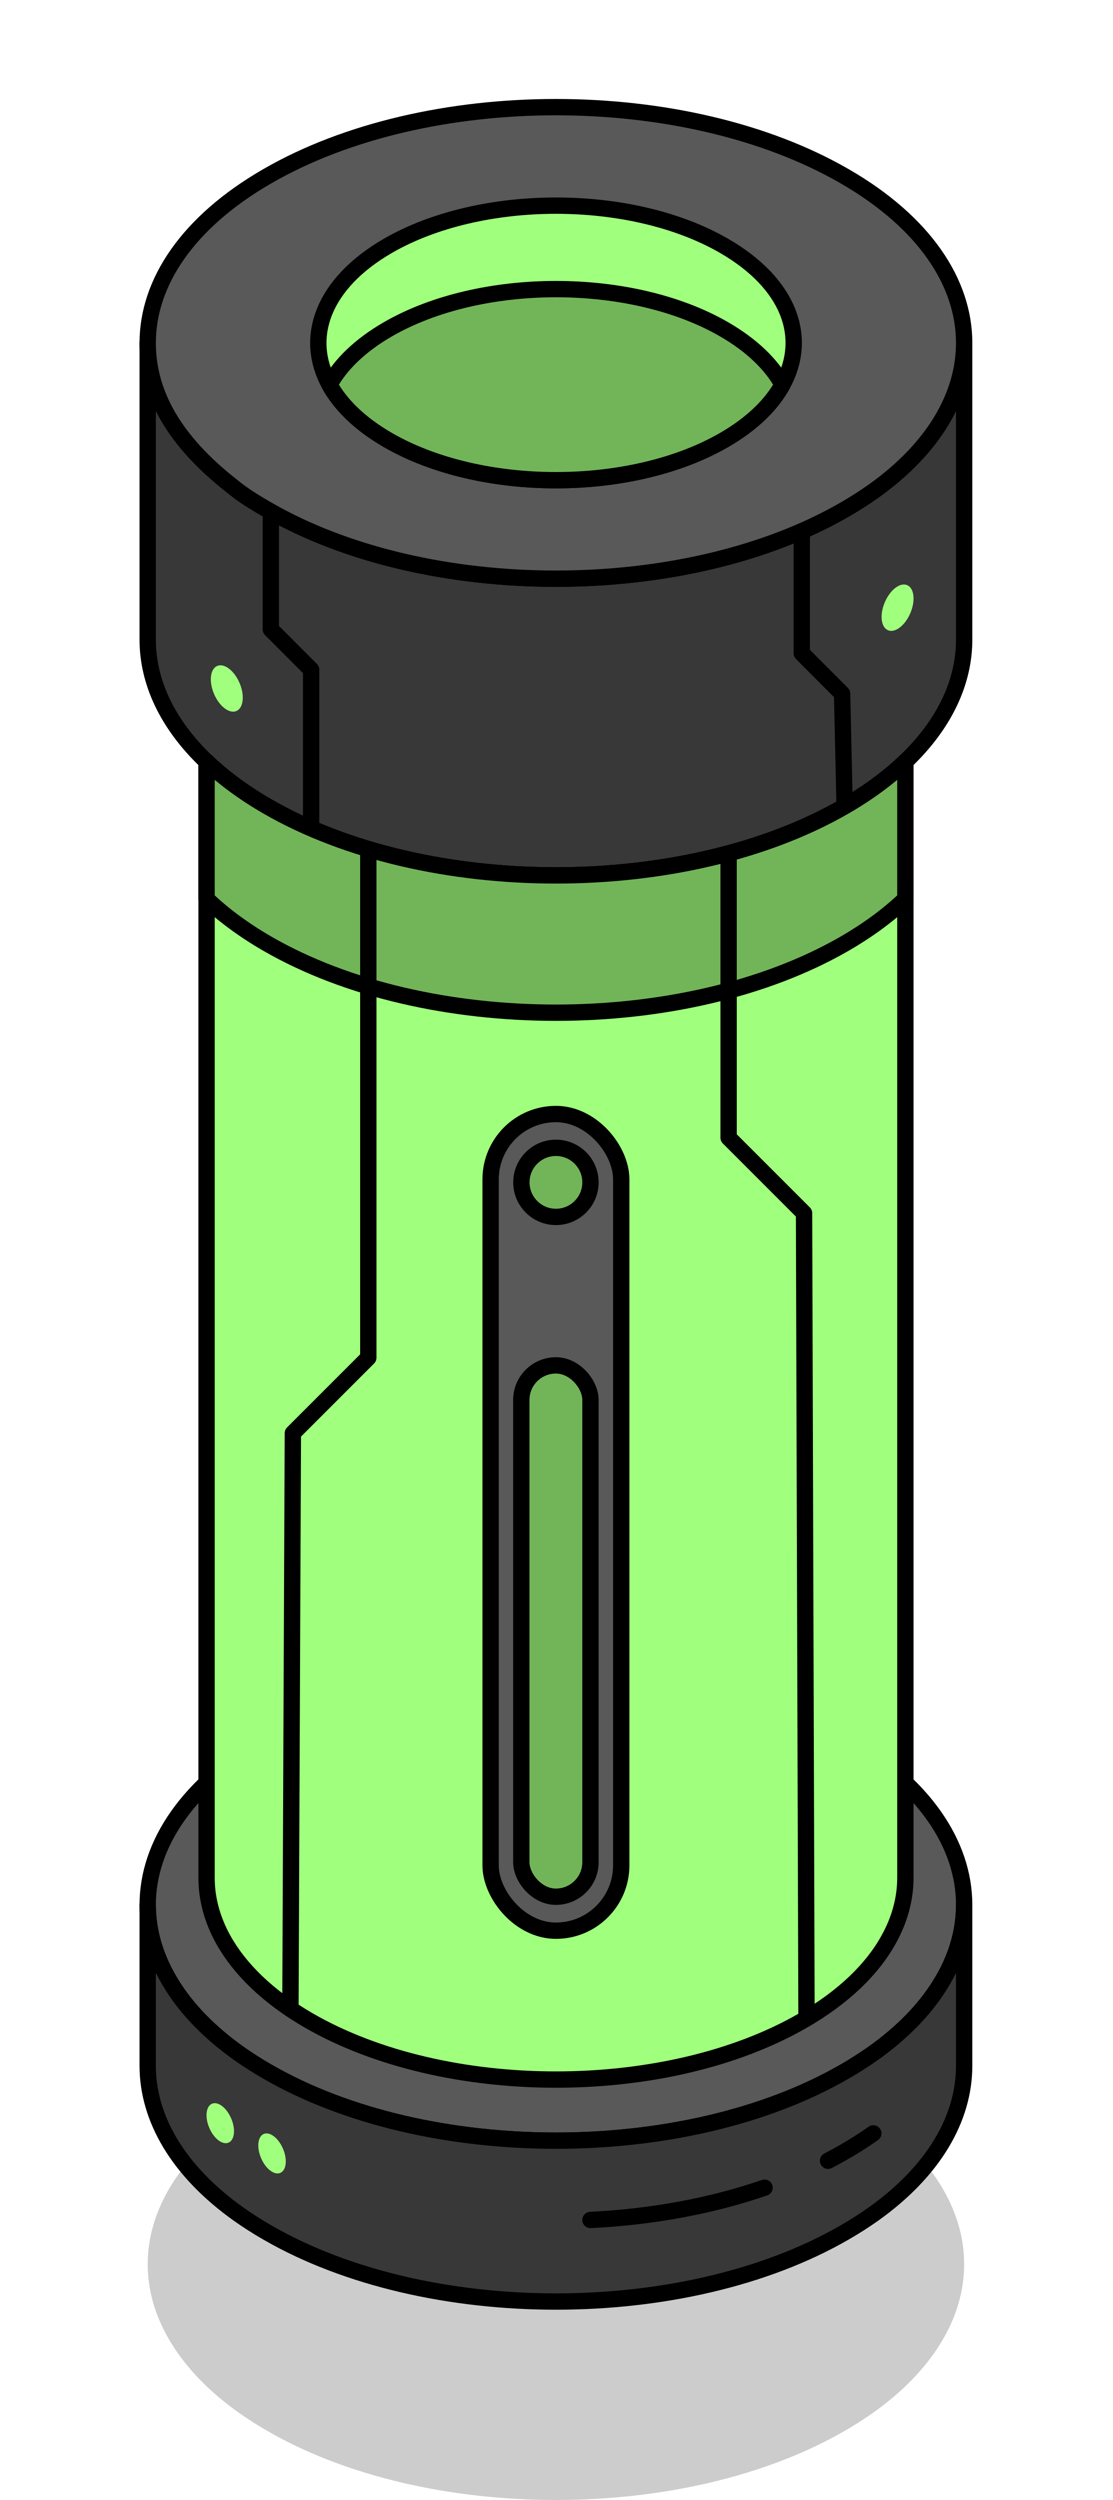
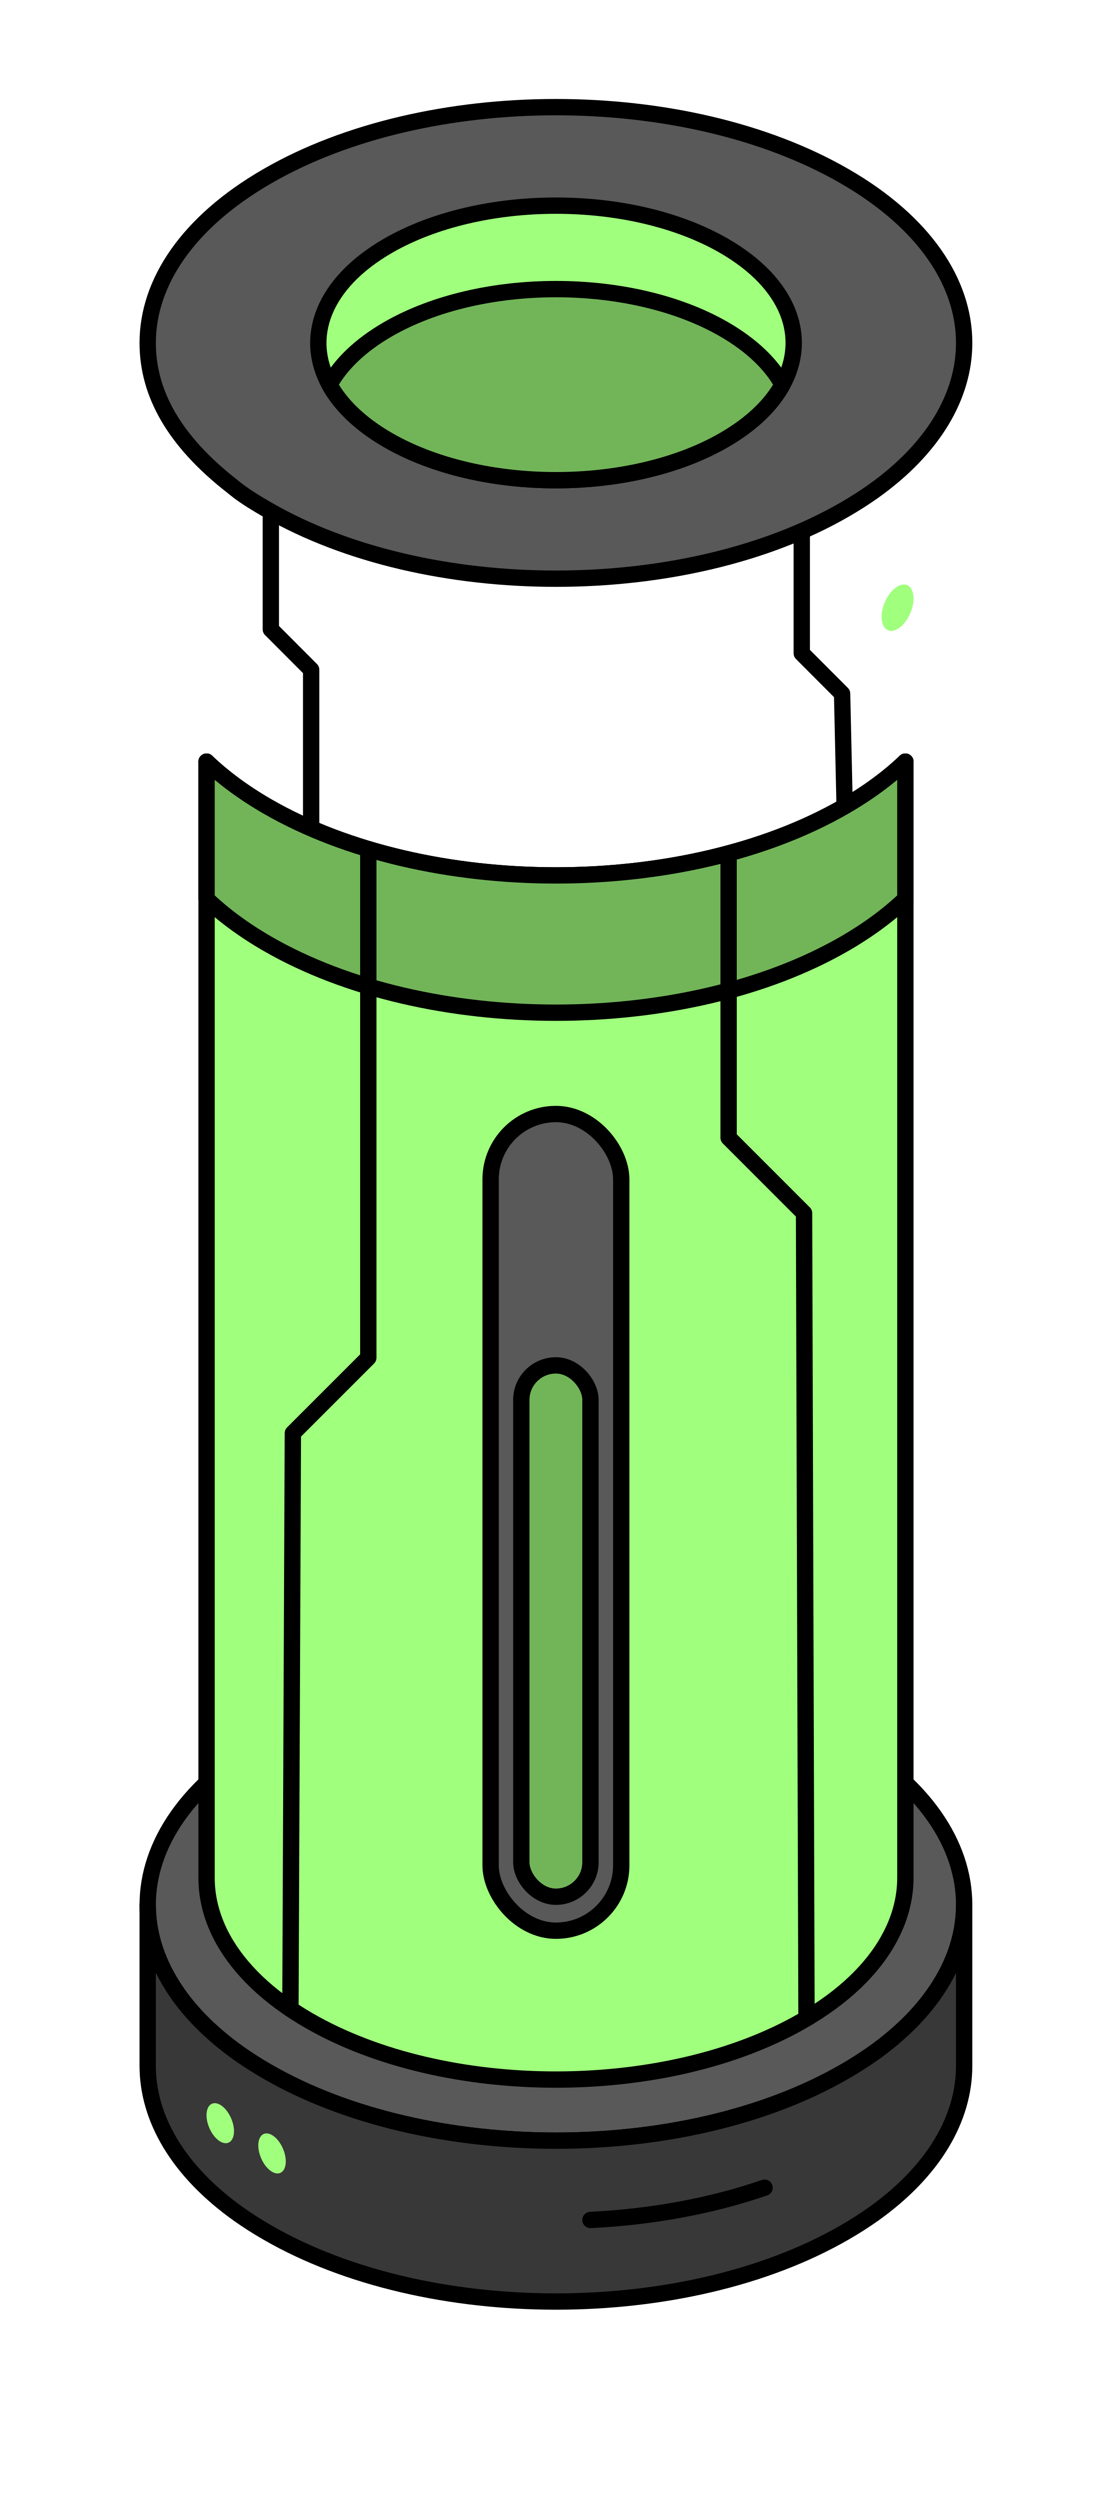
<svg xmlns="http://www.w3.org/2000/svg" id="Layer_1" viewBox="0 0 136.32 306.12">
  <defs>
    <style>.cls-1{filter:url(#outer-glow-2);}.cls-1,.cls-2,.cls-3,.cls-4,.cls-5,.cls-6,.cls-7,.cls-8{fill:#a0ff7d;}.cls-2{filter:url(#outer-glow-5);}.cls-3{filter:url(#outer-glow-7);}.cls-4{filter:url(#outer-glow-6);}.cls-5{filter:url(#outer-glow-3);}.cls-6{filter:url(#outer-glow-4);}.cls-9{fill:#595959;}.cls-9,.cls-7,.cls-8,.cls-10,.cls-11,.cls-12{stroke:#000;stroke-linecap:round;stroke-linejoin:round;stroke-width:2px;}.cls-7{filter:url(#outer-glow-1);}.cls-8{filter:url(#outer-glow-8);}.cls-10{fill:#383838;}.cls-11{fill:#72b559;}.cls-12{fill:none;}.cls-13{opacity:.2;}</style>
    <filter id="outer-glow-1" filterUnits="userSpaceOnUse">
      <feOffset dx="0" dy="0" />
      <feGaussianBlur result="blur" stdDeviation="8" />
      <feFlood flood-color="#a0ff7d" flood-opacity="1" />
      <feComposite in2="blur" operator="in" />
      <feComposite in="SourceGraphic" />
    </filter>
    <filter id="outer-glow-2" filterUnits="userSpaceOnUse">
      <feOffset dx="0" dy="0" />
      <feGaussianBlur result="blur-2" stdDeviation="8" />
      <feFlood flood-color="#a0ff7d" flood-opacity="1" />
      <feComposite in2="blur-2" operator="in" />
      <feComposite in="SourceGraphic" />
    </filter>
    <filter id="outer-glow-3" filterUnits="userSpaceOnUse">
      <feOffset dx="0" dy="0" />
      <feGaussianBlur result="blur-3" stdDeviation="8" />
      <feFlood flood-color="#a0ff7d" flood-opacity="1" />
      <feComposite in2="blur-3" operator="in" />
      <feComposite in="SourceGraphic" />
    </filter>
    <filter id="outer-glow-4" filterUnits="userSpaceOnUse">
      <feOffset dx="0" dy="0" />
      <feGaussianBlur result="blur-4" stdDeviation="8" />
      <feFlood flood-color="#a0ff7d" flood-opacity="1" />
      <feComposite in2="blur-4" operator="in" />
      <feComposite in="SourceGraphic" />
    </filter>
    <filter id="outer-glow-5" filterUnits="userSpaceOnUse">
      <feOffset dx="0" dy="0" />
      <feGaussianBlur result="blur-5" stdDeviation="8" />
      <feFlood flood-color="#a0ff7d" flood-opacity="1" />
      <feComposite in2="blur-5" operator="in" />
      <feComposite in="SourceGraphic" />
    </filter>
    <filter id="outer-glow-6" filterUnits="userSpaceOnUse">
      <feOffset dx="0" dy="0" />
      <feGaussianBlur result="blur-6" stdDeviation="8" />
      <feFlood flood-color="#a0ff7d" flood-opacity="1" />
      <feComposite in2="blur-6" operator="in" />
      <feComposite in="SourceGraphic" />
    </filter>
    <filter id="outer-glow-7" filterUnits="userSpaceOnUse">
      <feOffset dx="0" dy="0" />
      <feGaussianBlur result="blur-7" stdDeviation="8" />
      <feFlood flood-color="#a0ff7d" flood-opacity="1" />
      <feComposite in2="blur-7" operator="in" />
      <feComposite in="SourceGraphic" />
    </filter>
    <filter id="outer-glow-8" filterUnits="userSpaceOnUse">
      <feOffset dx="0" dy="0" />
      <feGaussianBlur result="blur-8" stdDeviation="8" />
      <feFlood flood-color="#a0ff7d" flood-opacity="1" />
      <feComposite in2="blur-8" operator="in" />
      <feComposite in="SourceGraphic" />
    </filter>
  </defs>
-   <path class="cls-13" d="M118.09,277.25c0,3.33-.99,6.67-2.99,9.85-1.85,2.96-4.56,5.77-8.14,8.32-1.09,.77-2.26,1.52-3.51,2.24-19.53,11.28-51.19,11.28-70.71,0-1.25-.72-2.42-1.47-3.51-2.24-3.58-2.55-6.29-5.36-8.14-8.32-2-3.18-3-6.52-3-9.85,0-7.39,4.89-14.78,14.65-20.41,19.52-11.28,51.18-11.28,70.71,0,9.76,5.63,14.64,13.02,14.64,20.41Z" />
-   <path class="cls-9" d="M118.09,233.25c0,3.33-.99,6.67-2.99,9.85-1.85,2.96-4.56,5.77-8.14,8.32-1.09,.77-2.26,1.52-3.51,2.24-19.53,11.28-51.19,11.28-70.71,0-1.25-.72-2.42-1.47-3.51-2.24-3.58-2.55-6.29-5.36-8.14-8.32-2-3.18-3-6.52-3-9.85,0-7.39,4.89-14.78,14.65-20.41,19.52-11.28,51.18-11.28,70.71,0,9.76,5.63,14.64,13.02,14.64,20.41Z" />
-   <path class="cls-10" d="M118.09,41.99v36.34c0,5.17-2.4,10.35-7.2,14.92h0c-2.04,1.96-4.52,3.8-7.44,5.49-19.53,11.27-51.19,11.27-70.71,0-2.92-1.69-5.4-3.53-7.44-5.48h0c-4.81-4.58-7.21-9.76-7.21-14.93V41.99c0,6.2,3.25,12,10.31,17.52,.27,.23,.55,.44,.83,.65,1.07,.8,2.26,1.52,3.51,2.24,19.52,11.28,51.18,11.28,70.71,0,1.25-.72,2.42-1.47,3.51-2.24,7.42-5.28,11.13-11.73,11.13-18.17Z" />
+   <path class="cls-9" d="M118.09,233.25c0,3.33-.99,6.67-2.99,9.85-1.85,2.96-4.56,5.77-8.14,8.32-1.09,.77-2.26,1.52-3.51,2.24-19.53,11.28-51.19,11.28-70.71,0-1.25-.72-2.42-1.47-3.51-2.24-3.58-2.55-6.29-5.36-8.14-8.32-2-3.18-3-6.52-3-9.85,0-7.39,4.89-14.78,14.65-20.41,19.52-11.28,51.18-11.28,70.71,0,9.76,5.63,14.64,13.02,14.64,20.41" />
  <path class="cls-10" d="M32.74,62.4c-1.25-.72-2.44-1.44-3.51-2.24,1.09,.77,2.26,1.52,3.51,2.24Z" />
  <polyline class="cls-12" points="98.2 65.04 98.2 79.99 103.14 84.94 103.45 98.74" />
  <polyline class="cls-12" points="33.17 62.65 33.17 77.06 38.11 82.01 38.11 101.43" />
  <path class="cls-12" d="M110.89,93.26h0" />
  <path class="cls-7" d="M110.89,93.26V229.92c0,2.54-.67,5.08-2.02,7.52-1.99,3.64-5.51,7.08-10.52,9.97-16.71,9.64-43.81,9.64-60.52,0-5.01-2.89-8.51-6.33-10.52-9.97-1.34-2.44-2.01-4.97-2.01-7.5V93.26c2.04,1.95,4.52,3.79,7.44,5.48,19.52,11.27,51.18,11.27,70.71,0,2.92-1.69,5.4-3.53,7.44-5.48Z" />
  <path class="cls-12" d="M25.3,93.26h0" />
  <path class="cls-11" d="M110.89,93.26v16.81c-2.04,1.95-4.52,3.79-7.44,5.48-19.53,11.27-51.19,11.27-70.71,0-2.92-1.69-5.4-3.53-7.44-5.48v-16.81c2.04,1.95,4.52,3.79,7.44,5.48,19.52,11.27,51.18,11.27,70.71,0,2.92-1.69,5.4-3.53,7.44-5.48Z" />
  <polyline class="cls-12" points="89.24 104.49 89.24 139.31 98.48 148.55 98.78 247.15" />
  <polyline class="cls-12" points="45.11 103.97 45.11 166.25 35.87 175.49 35.57 246" />
  <ellipse class="cls-1" cx="109.94" cy="74.41" rx="3" ry="1.7" transform="translate(-1.58 146.44) rotate(-66.95)" />
  <ellipse class="cls-5" cx="101.4" cy="129.33" rx="3" ry="1.7" transform="translate(-57.31 171.99) rotate(-66.95)" />
-   <ellipse class="cls-6" cx="27.78" cy="84.3" rx="1.7" ry="3" transform="translate(-30.79 17.61) rotate(-23.05)" />
  <ellipse class="cls-2" cx="34.18" cy="160.6" rx="1.7" ry="3" transform="translate(-60.15 26.2) rotate(-23.05)" />
  <rect class="cls-9" x="60.09" y="136.41" width="16" height="100" rx="8" ry="8" />
-   <circle class="cls-11" cx="68.09" cy="144.78" r="4.23" />
  <rect class="cls-11" x="63.85" y="167.19" width="8.47" height="65.06" rx="4.23" ry="4.23" />
  <path class="cls-10" d="M118.09,233.25v19.7c0,6.44-3.71,12.89-11.13,18.17-1.09,.77-2.26,1.52-3.51,2.24-19.53,11.28-51.19,11.28-70.71,0-1.25-.72-2.42-1.47-3.51-2.24-7.42-5.28-11.14-11.73-11.14-18.17v-19.7c0,3.33,1,6.67,3,9.85,1.85,2.96,4.56,5.77,8.14,8.32,1.09,.77,2.26,1.52,3.51,2.24,19.52,11.28,51.18,11.28,70.71,0,1.25-.72,2.42-1.47,3.51-2.24,3.58-2.55,6.29-5.36,8.14-8.32,2-3.18,2.99-6.52,2.99-9.85Z" />
-   <path class="cls-12" d="M101.42,264.58c.69-.36,1.37-.73,2.03-1.11,1.25-.72,2.42-1.47,3.51-2.24" />
  <path class="cls-12" d="M72.32,271.83c7.42-.36,14.72-1.68,21.32-3.95" />
  <g>
    <ellipse class="cls-4" cx="26.98" cy="259.98" rx="1.46" ry="2.59" transform="translate(-99.64 31.32) rotate(-23.05)" />
    <ellipse class="cls-3" cx="33.32" cy="263.68" rx="1.46" ry="2.59" transform="translate(-100.58 34.1) rotate(-23.05)" />
  </g>
  <path class="cls-9" d="M118.09,41.99c0,6.44-3.71,12.89-11.13,18.17-1.09,.77-2.26,1.52-3.51,2.24-19.53,11.28-51.19,11.28-70.71,0-1.25-.72-2.44-1.44-3.51-2.24-.28-.21-.56-.42-.83-.65-7.06-5.52-10.31-11.32-10.31-17.52,0-7.39,4.89-14.78,14.65-20.41,19.52-11.28,51.18-11.28,70.71,0,9.76,5.63,14.64,13.02,14.64,20.41Z" />
  <path class="cls-8" d="M95.84,47.1c-1.36,2.48-3.75,4.81-7.16,6.78-11.37,6.56-29.81,6.56-41.17,0-3.41-1.97-5.79-4.3-7.16-6.78-3.18-5.8-.79-12.4,7.16-17,11.37-6.56,29.81-6.56,41.17,0,7.97,4.6,10.36,11.19,7.16,17Z" />
  <path class="cls-11" d="M95.84,47.1c-1.36,2.48-3.75,4.81-7.16,6.78-11.37,6.56-29.81,6.56-41.17,0-3.41-1.97-5.79-4.3-7.16-6.78,1.37-2.48,3.75-4.81,7.16-6.78,11.37-6.56,29.81-6.56,41.17,0,3.41,1.97,5.8,4.3,7.16,6.78Z" />
</svg>